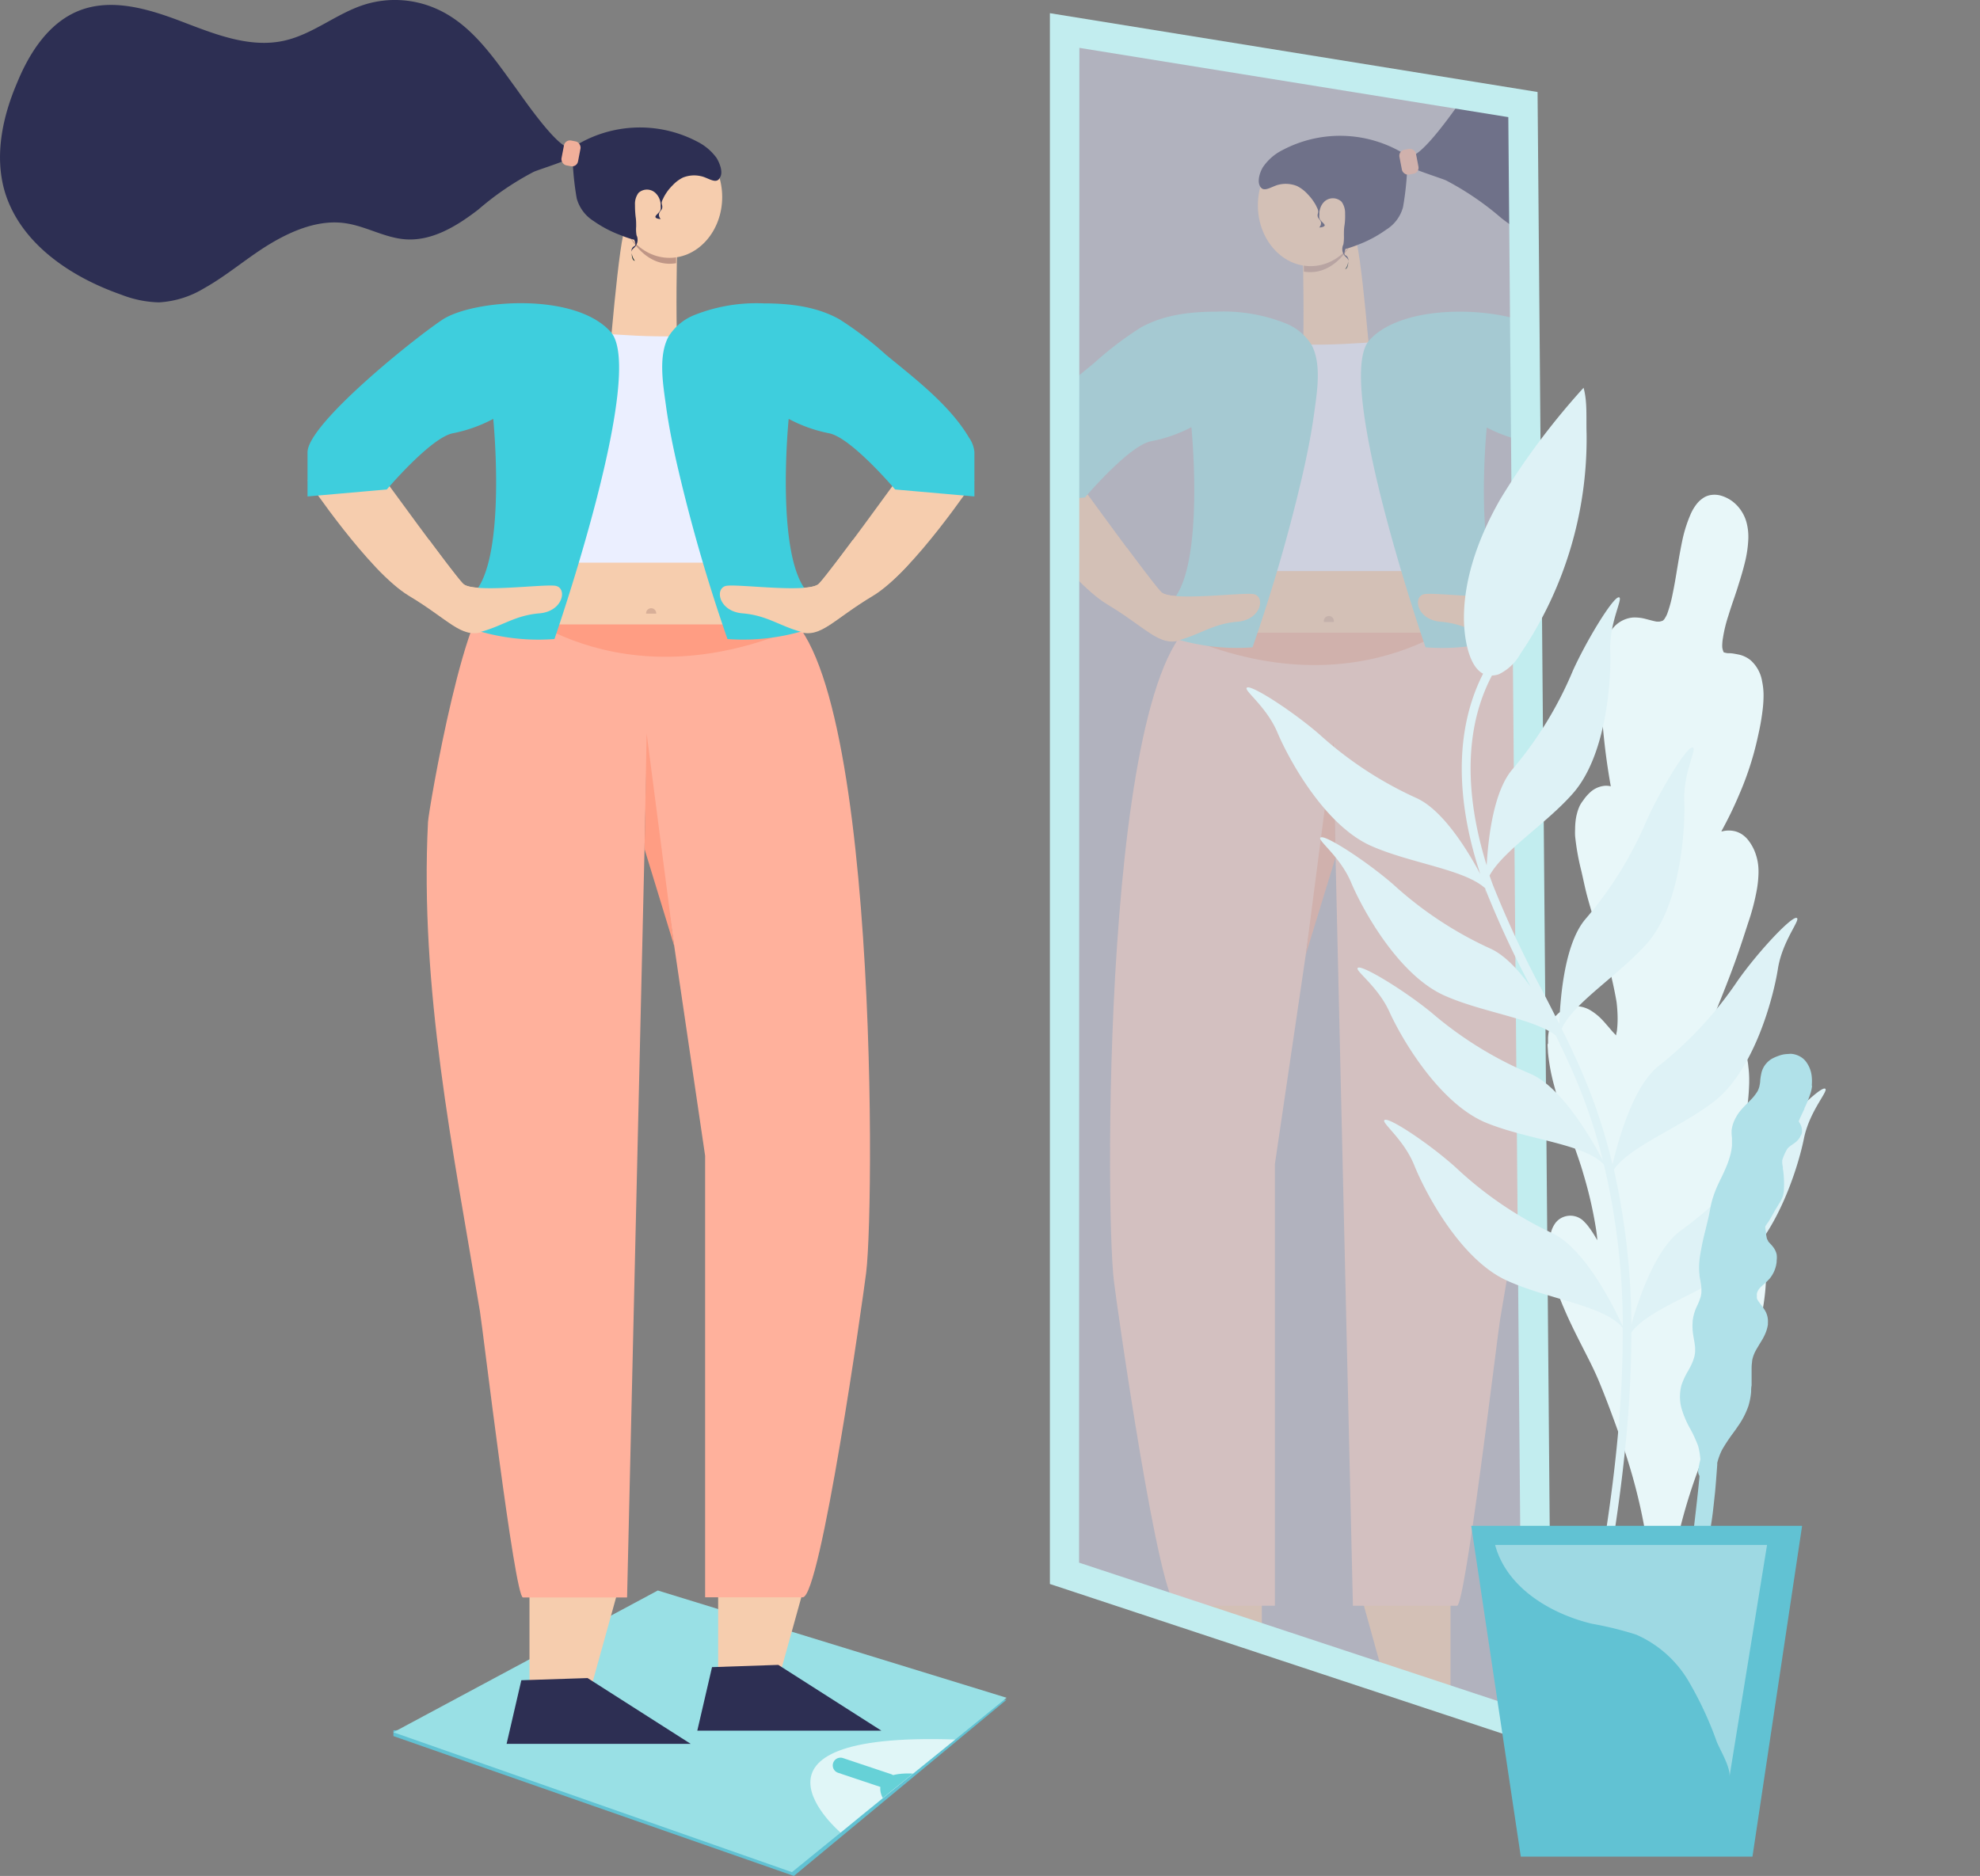
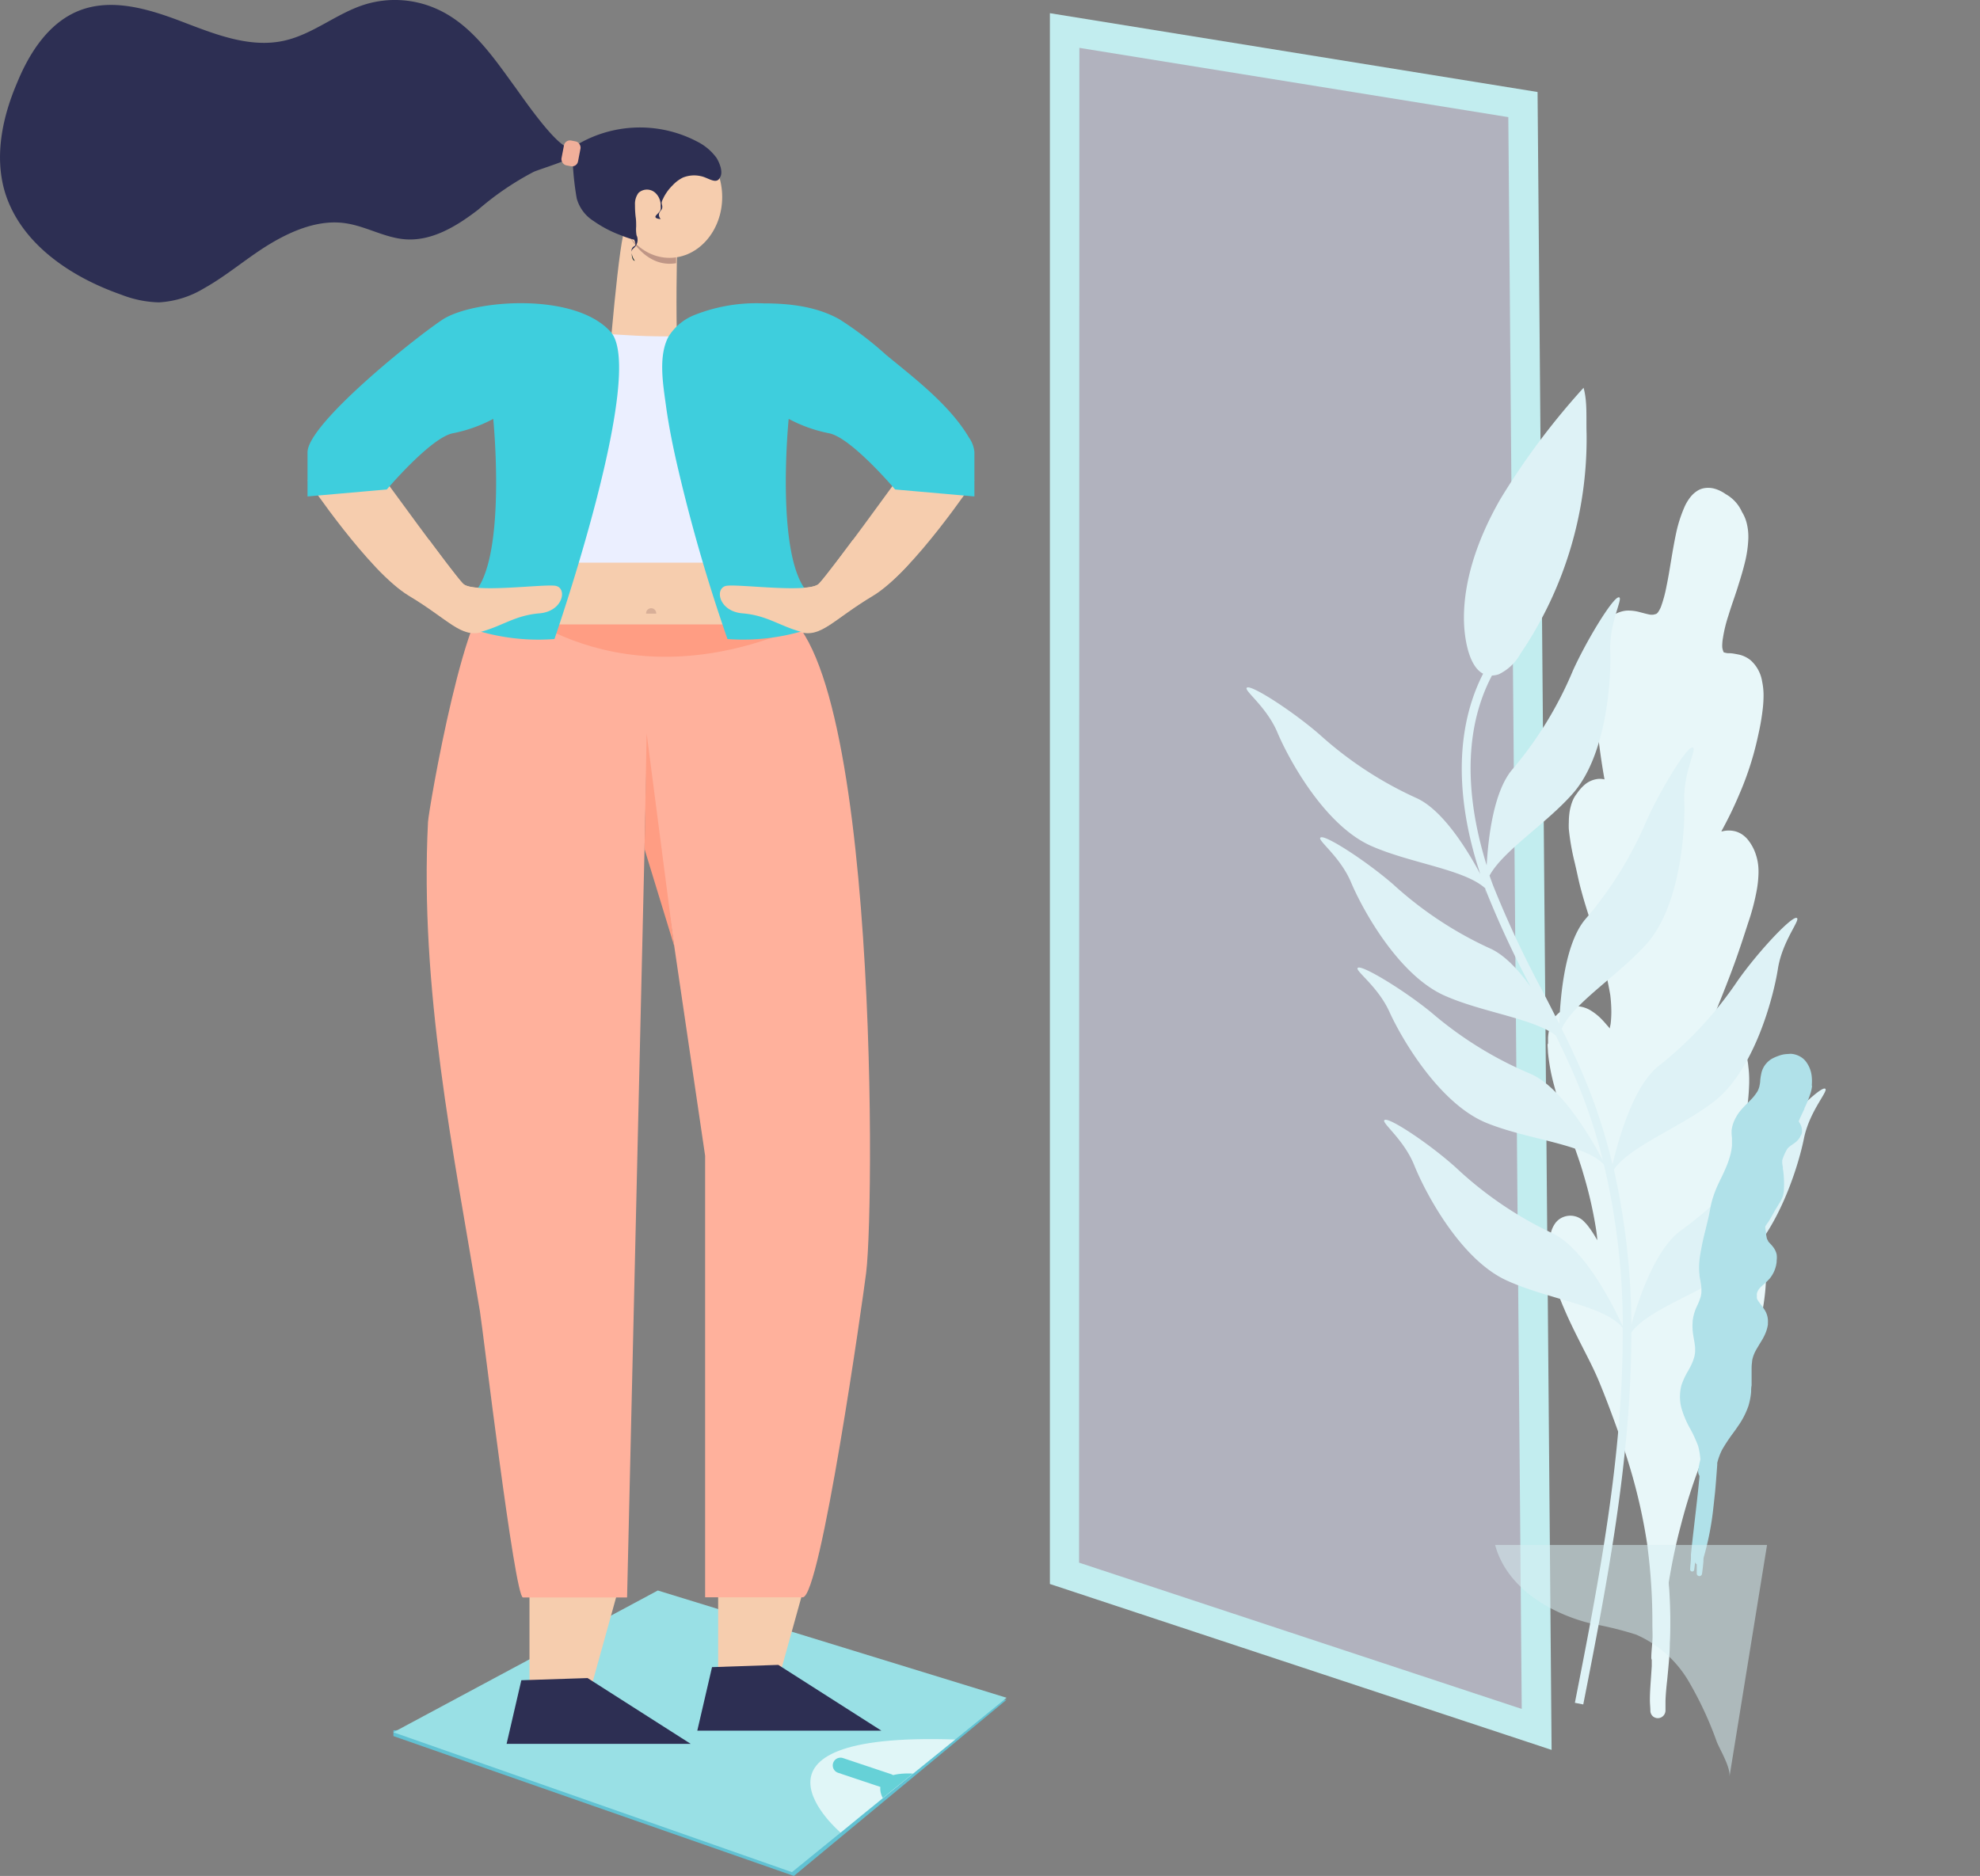
<svg xmlns="http://www.w3.org/2000/svg" viewBox="0 0 255.22 241.84">
  <rect x="0" y="0" width="255.22" height="241.84" fill="#808080" stroke="none" />
  <defs>
    <style>.cls-1,.cls-7{fill:none;}.cls-2{fill:#e2e5fd;}.cls-2,.cls-9{opacity:0.5;}.cls-3{fill:#61c2d3;}.cls-4{fill:#99e0e5;}.cls-5{fill:#e0f6f7;}.cls-6{fill:#66d1d7;}.cls-7{stroke:#66d1d7;stroke-linecap:round;stroke-miterlimit:10;stroke-width:2px;}.cls-8{clip-path:url(#clip-path);}.cls-10{fill:#f6cdae;}.cls-11{fill:#f6cec1;}.cls-12{fill:#f0b09b;}.cls-13{fill:#f0af9a;}.cls-14{fill:#2d2f53;}.cls-15,.cls-18{fill:#bf9686;}.cls-16{fill:#ebefff;}.cls-17{fill:#ffc8b3;}.cls-18{opacity:0.54;}.cls-19{fill:#0c282b;}.cls-20{fill:#c2edef;}.cls-21{fill:#e8f7f9;}.cls-22{fill:#def2f6;}.cls-23{fill:#b0e1e9;}.cls-24{fill:#d8f0f4;opacity:0.51;}.cls-25{fill:#ffb19c;}.cls-26{fill:#ff9d83;}.cls-27{fill:#3ecedd;}</style>
    <clipPath id="clip-path">
-       <polygon class="cls-1" points="137.23 3.93 137.23 202.83 198.11 222.95 196.31 13.48 137.23 3.93" />
-     </clipPath>
+       </clipPath>
  </defs>
  <title>Health and fitness goals illustration2</title>
  <g id="Layer_2" data-name="Layer 2">
    <g id="Health_and_fitness_goals_illustrations" data-name="Health and fitness goals illustrations">
      <g id="Health_and_fitness_goals_illustration2" data-name="Health and fitness goals illustration2">
        <polygon class="cls-2" points="137.23 3.93 137.23 202.83 198.11 222.95 196.31 13.48 137.23 3.93" />
        <polygon class="cls-3" points="129.75 219.12 102.33 241.84 50.71 223.81 50.71 223.07 129.75 219.12" />
        <polygon class="cls-4" points="50.71 223.32 84.79 205.04 129.75 218.87 102.08 241.35 50.71 223.32" />
        <path class="cls-5" d="M108.35,236.25s-15.31-13,14.77-12C111.72,233.44,108.35,236.25,108.35,236.25Z" />
        <path class="cls-6" d="M113.79,231.8s-2-3.41,3.9-3.16C116.08,229.92,113.79,231.8,113.79,231.8Z" />
        <line class="cls-7" x1="114.53" y1="229.66" x2="108.34" y2="227.59" />
        <g class="cls-8">
          <g class="cls-9">
            <polygon class="cls-10" points="162.65 204.57 162.65 218.39 155.11 218.39 151.26 204.57 162.65 204.57" />
            <polygon class="cls-10" points="186.97 206.19 186.97 220.02 179.42 220.02 175.58 206.19 186.97 206.19" />
            <path class="cls-11" d="M191.16,77.73c3.79-1.56,8.82,27.8,8.9,29.31,1.07,21.4-3.21,42.09-6.7,63.06-.37,2.22-4.48,36.91-5.55,36.91H174.39L171.88,98.87l-7.55,51.22V207H151.75c-2.3,0-7.76-38.47-8.17-41.87-1.18-9.61-1.4-87.2,13.2-85.78C165.17,80.17,182.36,81.39,191.16,77.73Z" />
            <polygon class="cls-12" points="168.32 123.04 172.15 110.53 171.88 95.62 168.32 123.04" />
            <path class="cls-13" d="M154.15,82.7c.86-1.74,1.74-2.91,2.63-3.34,8.39.81,25.58,2,34.38-1.63C191.16,77.73,177.5,91.74,154.15,82.7Z" />
            <polygon class="cls-14" points="163.45 215.99 165.35 224.18 141.62 224.18 154.91 215.71 163.45 215.99" />
            <polygon class="cls-14" points="188.03 217.68 189.93 225.88 166.19 225.88 179.48 217.4 188.03 217.68" />
            <path class="cls-10" d="M177.11,52.71s-1.26-16.91-2.21-21.32-7,0-7,0,.63,21.32-.95,21.32Z" />
            <path class="cls-15" d="M174.9,30.45c0,.09-.16-.33-.13-.22-1.11,2.57-3.18,4.85-5.84,4.85a6.11,6.11,0,0,1-.86-.06c0-2.42-.12-4.57-.12-4.57S174,28.14,174.9,30.45Z" />
-             <ellipse class="cls-10" cx="168.93" cy="26.47" rx="6.79" ry="7.84" />
            <path class="cls-10" d="M179.87,43.87s-12.42,1.64-15.79,0-3.62,37.7-3.62,37.7h25.1Z" />
            <path class="cls-16" d="M179.87,43.86s-12.42,1.29-15.79,0-3.62,29.76-3.62,29.76h25.1Z" />
            <path class="cls-10" d="M215.58,63s-7.89,11.78-13.07,14.89-6.69,5.45-9.42,4.66-4.29-2.08-7.4-2.34-3.62-3.36-2.07-3.62,10.61,1,11.91-.26,10.86-14.49,10.86-14.49Z" />
            <path class="cls-4" d="M183.75,83.45S171.85,49,176.51,43.86s17.85-4.14,21.73-1.56,17.34,13.46,17.34,17.08v5.7l-10.22-.91s-5.69-6.73-8.54-7.25a18.66,18.66,0,0,1-5.18-1.81s-1.81,18.12,2.59,22.52S197.34,81,197.34,81A27.16,27.16,0,0,1,183.75,83.45Z" />
            <path class="cls-10" d="M183.62,76.59c1.55-.26,10.61,1,11.91-.26.51-.52,2.36-2.94,4.39-5.66a32.29,32.29,0,0,1,5.17,2l2.14,1a24.26,24.26,0,0,1-4.72,4.16c-5.17,3.1-6.69,5.45-9.42,4.66s-4.29-2.08-7.4-2.34S182.07,76.85,183.62,76.59Z" />
            <path class="cls-10" d="M129.62,63s7.9,11.78,13.07,14.89,6.69,5.45,9.43,4.66,4.29-2.08,7.39-2.34,3.62-3.36,2.07-3.62-10.61,1-11.9-.26-10.87-14.49-10.87-14.49Z" />
            <path class="cls-4" d="M161.45,83.45a216,216,0,0,0,6.43-22.17c.6-2.63,1.14-5.28,1.51-8s1-6.36-.35-8.85a7,7,0,0,0-3.41-2.78,21.64,21.64,0,0,0-8.86-1.47c-3.33,0-6.83.4-9.77,2.07a44.35,44.35,0,0,0-6,4.58c-3.72,3.06-8.2,6.46-10.68,10.68a3.77,3.77,0,0,0-.69,1.83v5.7l10.22-.91s5.7-6.73,8.54-7.25a18.66,18.66,0,0,0,5.18-1.81s1.81,18.12-2.59,22.52-3.1,3.36-3.1,3.36A27.14,27.14,0,0,0,161.45,83.45Z" />
            <path class="cls-10" d="M161.58,76.59c-1.55-.26-10.61,1-11.9-.26-.52-.52-2.37-2.94-4.39-5.66a31.93,31.93,0,0,0-5.17,2l-2.14,1a24.24,24.24,0,0,0,4.71,4.16c5.18,3.1,6.69,5.45,9.43,4.66s4.29-2.08,7.39-2.34S163.13,76.85,161.58,76.59Z" />
            <ellipse class="cls-17" cx="175.55" cy="27.86" rx="1.57" ry="1.92" />
            <path class="cls-18" d="M170.64,80.18s0-.08,0-.13a.65.65,0,0,1,.65-.64.64.64,0,0,1,.64.64.53.53,0,0,1,0,.13Z" />
            <g id="Flapping">
              <path class="cls-14" d="M162.86,21.45a6.65,6.65,0,0,1,2.47-2.11,15.86,15.86,0,0,1,16.06.74c1.48,1,6.59-6.66,7.6-8,2.78-3.8,5.63-7.94,10.1-9.89a13.18,13.18,0,0,1,9.11-.49c3.62,1.14,6.66,3.82,10.37,4.65,4.43,1,9-.83,13.2-2.45s9-3.08,13.23-1.43c3.91,1.53,6.41,5.38,8,9.25,1.87,4.44,2.94,9.46,1.59,14.08-2,6.67-8.45,11-15,13.29a14.19,14.19,0,0,1-4.88,1,12.58,12.58,0,0,1-5.82-1.82c-3-1.67-5.62-4-8.54-5.75s-6.35-3.14-9.75-2.62c-2.61.4-5,1.87-7.63,2.06-3.46.26-6.67-1.71-9.42-3.82a37.35,37.35,0,0,0-7.15-4.88c-.58-.27-5-1.65-5-2a37.61,37.61,0,0,1-.55,5.43,4.9,4.9,0,0,1-2.16,2.91,15.73,15.73,0,0,1-3.49,1.89,17.08,17.08,0,0,1-1.7.59.11.11,0,0,0-.08,0,.22.22,0,0,0,0,.08,1.33,1.33,0,0,0-.1.34.39.39,0,0,0,0,.32c.07.09.18.12.26.18a.8.8,0,0,1,.23.64.65.65,0,0,0-.11-.29,3.44,3.44,0,0,0-.27-.27,1.33,1.33,0,0,1-.37-1.28c0-.1.07-.19.1-.29a5.61,5.61,0,0,0,.07-1.16c0-.43,0-.85.07-1.28s.1-1,.08-1.52a2.48,2.48,0,0,0-.45-1.54,1.62,1.62,0,0,0-2.24,0,2,2,0,0,0-.51.85,2.8,2.8,0,0,0-.12.5c0,.11,0,.23,0,.34a1.14,1.14,0,0,0,0,.37.78.78,0,0,0,.17.34c.13.17.31.3.44.47s.09.15.06.22a.26.26,0,0,1-.12.11,1.24,1.24,0,0,1-.57.11.78.78,0,0,0,.23-.69c-.07-.25-.3-.42-.4-.65a.74.74,0,0,1,0-.44,1.26,1.26,0,0,0,.05-.33,1.52,1.52,0,0,0-.19-.5,3,3,0,0,0-.28-.53,6.37,6.37,0,0,0-.7-.94l-.08-.09-.15-.16a4.75,4.75,0,0,0-1.32-1,3.89,3.89,0,0,0-2.34-.19c-.76.16-1.61.81-2.15.53a.82.82,0,0,1-.3-.33C162,23.28,162.47,22,162.86,21.45Z" />
              <path class="cls-19" d="M173.39,34.69a1.94,1.94,0,0,0,.4-1C173.79,34.73,173.39,34.69,173.39,34.69Z" />
            </g>
            <rect class="cls-13" x="180.53" y="19.21" width="2.17" height="3.26" rx="0.78" transform="translate(363.9 7.1) rotate(169.14)" />
          </g>
        </g>
        <path class="cls-20" d="M200,225.59,135.33,204.2V1.7l62.86,10.16Zm-60.91-24.14,57.06,18.86L194.42,15.1,139.13,6.17Z" />
-         <path class="cls-21" d="M199.54,134.51c0-.25,0-.5,0-.74a5.86,5.86,0,0,1,.34-1.65,3.45,3.45,0,0,1,1.4-1.79,3.92,3.92,0,0,1,.89-.45,3,3,0,0,1,1.51-.12,3.81,3.81,0,0,1,1.35.5,7.24,7.24,0,0,1,1.14.86,11.91,11.91,0,0,1,.93,1c.14.15.27.31.41.47a11.22,11.22,0,0,0,.81.89c0-.2.07-.4.1-.6a13.56,13.56,0,0,0,.09-1.58,18.42,18.42,0,0,0-.14-2.15,52.52,52.52,0,0,0-2.27-8.64l-.12-.38c-.43-1.35-.93-2.88-1.34-4.41-.22-.79-.4-1.61-.57-2.39-.1-.45-.2-.9-.31-1.35a30.54,30.54,0,0,1-.73-4.21,8.44,8.44,0,0,1,0-.87,9.24,9.24,0,0,1,.06-1.05,6.25,6.25,0,0,1,.19-1,5.36,5.36,0,0,1,.36-1,4.16,4.16,0,0,1,.43-.66,5.8,5.8,0,0,1,.85-1,3.22,3.22,0,0,1,1.94-.89,2.52,2.52,0,0,1,.77.07c-.38-2.12-.68-4.24-.89-6.31-.17-1.57-.28-3.19-.34-4.83,0-1-.08-2-.08-3a18.09,18.09,0,0,1,.27-3.2,6.79,6.79,0,0,1,1.1-2.76,3.78,3.78,0,0,1,2.75-1.66,5.41,5.41,0,0,1,1.68.18l.5.13c.29.08.58.15.88.21a3.23,3.23,0,0,0,.44,0l.3-.08a.61.61,0,0,0,.14-.07l.14-.15a3.88,3.88,0,0,0,.37-.67,16.85,16.85,0,0,0,.72-2.64c.21-1,.38-2,.54-3l.08-.47c.22-1.33.42-2.45.66-3.57a17.53,17.53,0,0,1,1-3.12,5.91,5.91,0,0,1,.58-1.07,4.53,4.53,0,0,1,.43-.55,3.44,3.44,0,0,1,.54-.47,2.43,2.43,0,0,1,1-.44,3.08,3.08,0,0,1,1.44.08,4.73,4.73,0,0,1,1.37.68A4.93,4.93,0,0,1,224.54,66a5,5,0,0,1,.62,1.49,7.13,7.13,0,0,1,.2,1.77v.1a15.06,15.06,0,0,1-.48,3.29c-.28,1.14-.64,2.27-1,3.41l-.31.93c-.28.81-.55,1.61-.8,2.43a18.07,18.07,0,0,0-.68,2.8A5.79,5.79,0,0,0,222,83a3.71,3.71,0,0,0,0,.47,2.17,2.17,0,0,0,.13.5l.06.13a4.64,4.64,0,0,0,.51.11l.19,0c.41,0,.84.1,1.26.18a3.6,3.6,0,0,1,1.54.76,4.66,4.66,0,0,1,1.45,2.72,8.67,8.67,0,0,1,.18,1.83,15.5,15.5,0,0,1-.09,1.57,30.11,30.11,0,0,1-.55,3.28c-.28,1.32-.58,2.5-.93,3.63a39.71,39.71,0,0,1-1.56,4.23,49.7,49.7,0,0,1-2.31,4.76l.13,0a3.45,3.45,0,0,1,1.66,0,3.19,3.19,0,0,1,.79.34,3.62,3.62,0,0,1,.72.6,5.9,5.9,0,0,1,1.13,2,6.77,6.77,0,0,1,.36,2.14v.27a14.17,14.17,0,0,1-.2,2.09,28.6,28.6,0,0,1-1.13,4.34c-.49,1.52-1.07,3.32-1.71,5.09-.72,2-1.52,4-2.2,5.69-.62,1.52-1.23,3-1.87,4.55a5.52,5.52,0,0,1,.7-.44,3.47,3.47,0,0,1,3.06-.27,3.59,3.59,0,0,1,1.67,2.16,7.45,7.45,0,0,1,.37,1.77,13.39,13.39,0,0,1,.11,1.84v.23a28.6,28.6,0,0,1-.52,4.77,31.3,31.3,0,0,1-1.7,5.63c-.31.82-.64,1.63-1,2.44-.42,1-.83,2.06-1.22,3.1-.17.45-.33.91-.48,1.36a3.83,3.83,0,0,1,.42-.28,5.78,5.78,0,0,1,1-.43,4,4,0,0,1,1-.17,3,3,0,0,1,.9.09,2.86,2.86,0,0,1,.82.32,3.09,3.09,0,0,1,.7.5,4.47,4.47,0,0,1,.64.73,7.34,7.34,0,0,1,.85,1.68,9.9,9.9,0,0,1,.51,2,17.54,17.54,0,0,1,.26,2.45c0,.28,0,.56,0,.84a28.34,28.34,0,0,1-2.39,10.61c-.85,2.14-1.83,4.23-2.76,6.18l-.5,1c-.32.66-.64,1.33-.95,2-.43.92-.87,1.91-1.39,3.12a71.15,71.15,0,0,0-3,9.13c-.62,2.31-1.14,4.79-1.56,7.36,0,.32.05.64.07,1,.08,1.29.13,2.64.13,4,0,.91,0,1.85-.06,2.81,0,1.18-.12,2.37-.22,3.51l-.12,1.25c-.1.88-.19,1.8-.22,2.7,0,.15,0,.29,0,.43s0,.53,0,.8h0a1,1,0,0,1-1,1,1,1,0,0,1-.67-.28,1,1,0,0,1-.28-.67c0-.44-.06-.9-.06-1.4,0-1,.08-2,.15-3l.09-1.36c0-.27,0-.55,0-.82a.46.46,0,0,1-.06-.22c0-.74.09-1.45.14-2.17s0-1.48,0-2.22v-.07a74.24,74.24,0,0,0-.6-9.64v0h0l0-.11v0s0,0,0,0a71.23,71.23,0,0,0-2.28-10.31c-.5-1.67-1.09-3.47-1.83-5.5s-1.43-3.86-2.14-5.57-1.46-3.12-2.22-4.62-1.63-3.22-2.33-4.89a24.13,24.13,0,0,1-1.57-4.92,16.68,16.68,0,0,1-.3-3v-.15a7.69,7.69,0,0,1,.16-1.51,3.47,3.47,0,0,1,.56-1.33,2.31,2.31,0,0,1,1.11-.86,2.45,2.45,0,0,1,2.71.68,5,5,0,0,1,.56.66c.19.25.36.5.52.75s.37.6.54.91c0-.44-.08-.89-.14-1.34a53.26,53.26,0,0,0-1.65-7.22c-.3-1.07-.68-2.14-1-3.06l-.12-.34c-.95-2.6-1.94-5.28-2.65-8a25.1,25.1,0,0,1-.79-4.28c0-.31-.05-.64-.05-1Z" />
+         <path class="cls-21" d="M199.54,134.51c0-.25,0-.5,0-.74a5.86,5.86,0,0,1,.34-1.65,3.45,3.45,0,0,1,1.4-1.79,3.92,3.92,0,0,1,.89-.45,3,3,0,0,1,1.51-.12,3.81,3.81,0,0,1,1.35.5,7.24,7.24,0,0,1,1.14.86,11.91,11.91,0,0,1,.93,1c.14.15.27.31.41.47c0-.2.07-.4.1-.6a13.56,13.56,0,0,0,.09-1.58,18.42,18.42,0,0,0-.14-2.15,52.52,52.52,0,0,0-2.27-8.64l-.12-.38c-.43-1.35-.93-2.88-1.34-4.41-.22-.79-.4-1.61-.57-2.39-.1-.45-.2-.9-.31-1.35a30.54,30.54,0,0,1-.73-4.21,8.44,8.44,0,0,1,0-.87,9.24,9.24,0,0,1,.06-1.05,6.25,6.25,0,0,1,.19-1,5.36,5.36,0,0,1,.36-1,4.16,4.16,0,0,1,.43-.66,5.8,5.8,0,0,1,.85-1,3.22,3.22,0,0,1,1.94-.89,2.52,2.52,0,0,1,.77.07c-.38-2.12-.68-4.24-.89-6.31-.17-1.57-.28-3.19-.34-4.83,0-1-.08-2-.08-3a18.09,18.09,0,0,1,.27-3.2,6.79,6.79,0,0,1,1.1-2.76,3.78,3.78,0,0,1,2.75-1.66,5.41,5.41,0,0,1,1.68.18l.5.13c.29.08.58.15.88.21a3.23,3.23,0,0,0,.44,0l.3-.08a.61.61,0,0,0,.14-.07l.14-.15a3.88,3.88,0,0,0,.37-.67,16.85,16.85,0,0,0,.72-2.64c.21-1,.38-2,.54-3l.08-.47c.22-1.33.42-2.45.66-3.57a17.53,17.53,0,0,1,1-3.12,5.91,5.91,0,0,1,.58-1.07,4.53,4.53,0,0,1,.43-.55,3.44,3.44,0,0,1,.54-.47,2.43,2.43,0,0,1,1-.44,3.08,3.08,0,0,1,1.44.08,4.73,4.73,0,0,1,1.37.68A4.93,4.93,0,0,1,224.54,66a5,5,0,0,1,.62,1.49,7.13,7.13,0,0,1,.2,1.77v.1a15.06,15.06,0,0,1-.48,3.29c-.28,1.14-.64,2.27-1,3.41l-.31.93c-.28.81-.55,1.61-.8,2.43a18.07,18.07,0,0,0-.68,2.8A5.79,5.79,0,0,0,222,83a3.71,3.71,0,0,0,0,.47,2.17,2.17,0,0,0,.13.5l.06.13a4.64,4.64,0,0,0,.51.11l.19,0c.41,0,.84.1,1.26.18a3.6,3.6,0,0,1,1.54.76,4.66,4.66,0,0,1,1.45,2.72,8.67,8.67,0,0,1,.18,1.83,15.5,15.5,0,0,1-.09,1.57,30.11,30.11,0,0,1-.55,3.28c-.28,1.32-.58,2.5-.93,3.63a39.71,39.71,0,0,1-1.56,4.23,49.7,49.7,0,0,1-2.31,4.76l.13,0a3.45,3.45,0,0,1,1.66,0,3.19,3.19,0,0,1,.79.34,3.62,3.62,0,0,1,.72.6,5.9,5.9,0,0,1,1.13,2,6.77,6.77,0,0,1,.36,2.14v.27a14.17,14.17,0,0,1-.2,2.09,28.6,28.6,0,0,1-1.13,4.34c-.49,1.52-1.07,3.32-1.71,5.09-.72,2-1.52,4-2.2,5.69-.62,1.52-1.23,3-1.87,4.55a5.52,5.52,0,0,1,.7-.44,3.47,3.47,0,0,1,3.06-.27,3.59,3.59,0,0,1,1.67,2.16,7.45,7.45,0,0,1,.37,1.77,13.39,13.39,0,0,1,.11,1.84v.23a28.6,28.6,0,0,1-.52,4.77,31.3,31.3,0,0,1-1.7,5.63c-.31.82-.64,1.63-1,2.44-.42,1-.83,2.06-1.22,3.1-.17.45-.33.91-.48,1.36a3.83,3.83,0,0,1,.42-.28,5.78,5.78,0,0,1,1-.43,4,4,0,0,1,1-.17,3,3,0,0,1,.9.09,2.86,2.86,0,0,1,.82.32,3.09,3.09,0,0,1,.7.5,4.47,4.47,0,0,1,.64.73,7.34,7.34,0,0,1,.85,1.68,9.9,9.9,0,0,1,.51,2,17.54,17.54,0,0,1,.26,2.45c0,.28,0,.56,0,.84a28.34,28.34,0,0,1-2.39,10.61c-.85,2.14-1.83,4.23-2.76,6.18l-.5,1c-.32.66-.64,1.33-.95,2-.43.92-.87,1.91-1.39,3.12a71.15,71.15,0,0,0-3,9.13c-.62,2.31-1.14,4.79-1.56,7.36,0,.32.05.64.07,1,.08,1.29.13,2.64.13,4,0,.91,0,1.85-.06,2.81,0,1.18-.12,2.37-.22,3.51l-.12,1.25c-.1.88-.19,1.8-.22,2.7,0,.15,0,.29,0,.43s0,.53,0,.8h0a1,1,0,0,1-1,1,1,1,0,0,1-.67-.28,1,1,0,0,1-.28-.67c0-.44-.06-.9-.06-1.4,0-1,.08-2,.15-3l.09-1.36c0-.27,0-.55,0-.82a.46.46,0,0,1-.06-.22c0-.74.09-1.45.14-2.17s0-1.48,0-2.22v-.07a74.24,74.24,0,0,0-.6-9.64v0h0l0-.11v0s0,0,0,0a71.23,71.23,0,0,0-2.28-10.31c-.5-1.67-1.09-3.47-1.83-5.5s-1.43-3.86-2.14-5.57-1.46-3.12-2.22-4.62-1.63-3.22-2.33-4.89a24.13,24.13,0,0,1-1.57-4.92,16.68,16.68,0,0,1-.3-3v-.15a7.69,7.69,0,0,1,.16-1.51,3.47,3.47,0,0,1,.56-1.33,2.31,2.31,0,0,1,1.11-.86,2.45,2.45,0,0,1,2.71.68,5,5,0,0,1,.56.66c.19.25.36.5.52.75s.37.6.54.91c0-.44-.08-.89-.14-1.34a53.26,53.26,0,0,0-1.65-7.22c-.3-1.07-.68-2.14-1-3.06l-.12-.34c-.95-2.6-1.94-5.28-2.65-8a25.1,25.1,0,0,1-.79-4.28c0-.31-.05-.64-.05-1Z" />
        <path class="cls-22" d="M235.17,140.33c-.81,0-5.18,4.27-7.89,7.79a48.62,48.62,0,0,1-10.57,10.48c-3.25,2.3-5.41,8.56-6.43,12.17a93.6,93.6,0,0,0-2.25-20c2.06-3,8.54-5.39,12.91-8.77,5.16-4,7.64-13.34,8.23-17.1s3.17-6.58,2.35-6.57-5,4.49-7.55,8.12a48.55,48.55,0,0,1-10.12,10.93c-3.23,2.5-5.14,9.15-6,12.74a74.16,74.16,0,0,0-2.76-9c-1.1-2.89-2.41-5.73-3.79-8.5,1.5-3.34,7.35-6.88,11-11,4.31-4.92,4.94-14.56,4.8-18.37s1.85-7.06,1-6.89-4,5.36-5.85,9.41a48.63,48.63,0,0,1-7.84,12.66c-2.68,3.06-3.29,9.88-3.42,13.58q-1.09-2.19-2.21-4.34a132.5,132.5,0,0,1-6.33-13.54c-.15-.4-.3-.82-.45-1.25,1.76-3.23,7.29-6.65,10.76-10.61,4.31-4.91,4.94-14.55,4.8-18.36s1.85-7.07,1.05-6.9-4,5.36-5.85,9.41A48.68,48.68,0,0,1,195,99.12c-2.42,2.76-3.15,8.6-3.37,12.43-2-6.41-3.71-16.13.68-24.46a3.22,3.22,0,0,0,.87-.16A6.3,6.3,0,0,0,196,84.25a49.34,49.34,0,0,0,8.51-28.32c-.07-2,.12-4.12-.39-5.94A93.58,93.58,0,0,0,193.42,64.3c-2.79,4.84-4.74,10.24-4.72,15.42,0,2.07.48,6.1,2.47,7.13-4.58,9-2.53,19.34-.36,25.83-1.81-3.38-4.93-8.34-8.28-9.82a48.33,48.33,0,0,1-12.45-8.18c-3.35-2.91-8.48-6.24-9.28-6.06s2.38,2.3,3.86,5.81,6.12,12,12.1,14.63c5.09,2.25,12,3,14.7,5.47h0l0,.08a3.62,3.62,0,0,0,0,.57s0-.2,0-.56a125.71,125.71,0,0,0,5.85,12.61c-1.57-2.19-3.41-4.18-5.33-5A48.33,48.33,0,0,1,179.57,114c-3.35-2.91-8.48-6.25-9.28-6.06s2.38,2.3,3.86,5.81,6.13,12,12.1,14.62c4.85,2.15,11.37,2.91,14.29,5.12l.45.93a.28.28,0,0,1,0,.09v-.08c1.12,2.32,2.19,4.68,3.1,7.08a71.06,71.06,0,0,1,2.53,8.11c-1.62-3.08-5.43-9.58-9.42-11.22a48.35,48.35,0,0,1-12.66-7.84c-3.43-2.82-8.65-6-9.44-5.82s2.43,2.24,4,5.71,6.44,11.82,12.48,14.3c5.37,2.2,12.68,2.7,15.16,5.38A91.4,91.4,0,0,1,209.18,171c-1.34-2.91-5-10.15-9.15-12.05a48,48,0,0,1-12.31-8.38c-3.31-3-8.38-6.38-9.18-6.21s2.34,2.34,3.76,5.87,5.93,12.08,11.86,14.82c5.35,2.47,12.78,3.26,15,6.15.13,16.29-3.14,32.94-6.16,48.32l1.08.21c3-15.26,6.23-31.75,6.19-47.95,2.14-2.95,8.77-5,13.3-8.25,5.33-3.77,8.2-13,8.95-16.74S236,140.35,235.17,140.33Z" />
        <path class="cls-23" d="M233.53,140a6.21,6.21,0,0,0,0-1.22,3.81,3.81,0,0,0-.72-1.89,2.35,2.35,0,0,0-.67-.62,2.76,2.76,0,0,0-1.11-.4,1.81,1.81,0,0,0-.47,0,5.6,5.6,0,0,0-.65.06,3.93,3.93,0,0,0-.67.19,5.83,5.83,0,0,0-.71.3,2.89,2.89,0,0,0-1.45,1.76,7.28,7.28,0,0,0-.19,1.12c0,.25-.06.51-.11.77a3.1,3.1,0,0,1-.23.6,6.44,6.44,0,0,1-.71.94l-.5.51c-.23.23-.46.46-.68.7s-.37.42-.52.62a5.57,5.57,0,0,0-.53.9,4.29,4.29,0,0,0-.41,1.39.57.57,0,0,1,0,.13,5.83,5.83,0,0,0,.05.84l0,.37q0,.3,0,.6a8,8,0,0,1-.17,1.06,12.08,12.08,0,0,1-.66,1.91c-.18.42-.37.83-.57,1.24-.12.23-.23.47-.34.7a15.14,15.14,0,0,0-.8,2.09,11.48,11.48,0,0,0-.28,1.24c-.08.45-.17.89-.28,1.34s-.2.84-.3,1.26a33.75,33.75,0,0,0-.73,3.49,4.35,4.35,0,0,0-.06.52,8,8,0,0,0,0,1.77c0,.25.07.5.11.76a8.13,8.13,0,0,1,.14,1c0,.2,0,.39,0,.58a4.33,4.33,0,0,1-.08.5,7.2,7.2,0,0,1-.43,1.12l-.1.21a6.19,6.19,0,0,0-.52,1.84v.1a7.42,7.42,0,0,0,.1,1.88l.06.35a10.41,10.41,0,0,1,.16,1.12c0,.17,0,.34,0,.51a4.58,4.58,0,0,1-.1.63,6.32,6.32,0,0,1-.55,1.37l-.22.41a9.41,9.41,0,0,0-.88,1.87,5.09,5.09,0,0,0-.18,1,5.79,5.79,0,0,0,.15,1.93,12.25,12.25,0,0,0,1.17,2.76,16.64,16.64,0,0,1,1,2.19,9.13,9.13,0,0,1,.29,1.73c-.11.42-.2.87-.29,1.43v.06a1,1,0,0,0,.17.62c0,.31-.06.63-.08.94-.13,1.33-.28,2.64-.41,3.76l-.17,1.47c-.08.73-.17,1.46-.25,2.2-.07.59-.13,1.19-.19,1.78l0,.43c0,.44-.09,1-.1,1.47a.26.26,0,0,0,.23.28.25.25,0,0,0,.29-.23c.05-.35.09-.69.12-1a.38.38,0,0,0,.21.3l0,.3,0,.32,0,.11v.12h0a.33.33,0,0,0,0,.1v.2a.34.34,0,0,0,.68.07c.07-.49.13-1,.18-1.6,0-.19,0-.37.05-.56a37.52,37.52,0,0,0,1.23-6.35c.08-.68.15-1.37.22-2,.11-1.18.19-2.35.28-3.54l0-.12,0-.12a8,8,0,0,1,.63-1.7,22.44,22.44,0,0,1,1.31-2c.23-.31.46-.62.67-.94a10.48,10.48,0,0,0,1.4-2.67,8.62,8.62,0,0,0,.36-1.87c0-.27,0-.54.06-.8,0-.43,0-.87,0-1.3v-.64c0-.35,0-.7.05-1a3,3,0,0,1,.07-.51,4.76,4.76,0,0,1,.43-1.08c.14-.25.29-.49.43-.73s.28-.45.41-.68a6.69,6.69,0,0,0,.44-.9,4.94,4.94,0,0,0,.27-1l0-.21a2.75,2.75,0,0,0-.38-1.63,8.43,8.43,0,0,0-.55-.78c-.12-.16-.24-.32-.35-.49a2.44,2.44,0,0,1-.14-.28s0-.07,0-.1V167a2,2,0,0,1,0-.24,2.46,2.46,0,0,1,.14-.38,2.65,2.65,0,0,1,.27-.37c.17-.17.35-.33.54-.49a9.07,9.07,0,0,0,.7-.69,4.06,4.06,0,0,0,.9-2.18c0-.05,0-.1,0-.15a2.94,2.94,0,0,0,0-.78,2.34,2.34,0,0,0-.39-.87,3.44,3.44,0,0,0-.38-.46,4.13,4.13,0,0,1-.34-.39c0-.09-.09-.18-.13-.28s-.09-.42-.13-.63l0-.22a6.17,6.17,0,0,1-.1-.62v-.09l0-.06.22-.33.14-.19c.23-.34.43-.71.63-1.06l.11-.2c.18-.34.39-.66.59-1l.06-.1a5.71,5.71,0,0,0,.47-.88,3.68,3.68,0,0,0,.18-.87v-.09a12,12,0,0,0,0-1.47,9.43,9.43,0,0,0-.13-1.24l0-.2a3.31,3.31,0,0,1-.08-.55,1,1,0,0,1,0-.17,1.1,1.1,0,0,1,0-.18,6.76,6.76,0,0,1,.61-1.4l.13-.18a5,5,0,0,1,.58-.45l.2-.14a2.49,2.49,0,0,0,.81-.88c0-.09.1-.18.14-.27a1.11,1.11,0,0,0,.08-.35v-.07a1.78,1.78,0,0,0-.12-.68,1.9,1.9,0,0,0-.23-.45l-.08-.14c.16-.41.36-.82.55-1.22l.19-.4,0-.08a13.46,13.46,0,0,0,.81-2,4.84,4.84,0,0,0,.18-.95Z" />
-         <polygon class="cls-3" points="225.89 239.35 196.03 239.35 189.64 196.7 232.29 196.7 225.89 239.35" />
        <path class="cls-24" d="M192.72,199.17h35.05l-4.85,29.93c.2-1.2-1.18-3.46-1.62-4.53a45.6,45.6,0,0,0-3.74-8,14.67,14.67,0,0,0-6.66-5.84,43.75,43.75,0,0,0-5.69-1.4C199.94,208.07,194.21,204.72,192.72,199.17Z" />
        <polygon class="cls-10" points="92.57 203.5 92.57 217.32 100.12 217.32 103.96 203.5 92.57 203.5" />
        <polygon class="cls-10" points="68.25 205.12 68.25 218.95 75.8 218.95 79.64 205.12 68.25 205.12" />
        <path class="cls-25" d="M64.06,76.66c-3.78-1.56-8.82,27.79-8.89,29.31-1.08,21.4,3.2,42.09,6.69,63.06.37,2.22,4.48,36.91,5.55,36.91H80.83L83.35,97.8,90.89,149v56.92h12.58c2.3,0,7.76-38.47,8.18-41.87,1.18-9.61,1.4-87.2-13.21-85.78C90.06,79.1,72.87,80.32,64.06,76.66Z" />
        <polygon class="cls-26" points="86.91 121.97 83.08 109.46 83.35 94.55 86.91 121.97" />
        <path class="cls-26" d="M101.08,81.63c-.87-1.74-1.75-2.91-2.64-3.34-8.38.81-25.57,2-34.38-1.63C64.06,76.66,77.72,90.67,101.08,81.63Z" />
        <polygon class="cls-14" points="91.78 214.92 89.88 223.11 113.61 223.11 100.32 214.63 91.78 214.92" />
        <polygon class="cls-14" points="67.2 216.61 65.3 224.81 89.03 224.81 75.74 216.33 67.2 216.61" />
        <path class="cls-10" d="M78.11,51.63s1.27-16.9,2.21-21.31,7,0,7,0-.63,21.31,1,21.31Z" />
        <path class="cls-15" d="M80.32,29.38c0,.09.17-.33.13-.23C81.57,31.73,83.63,34,86.3,34a4.8,4.8,0,0,0,.85-.07c0-2.41.13-4.56.13-4.56S81.27,27.07,80.32,29.38Z" />
        <ellipse class="cls-10" cx="86.3" cy="25.4" rx="6.79" ry="7.84" />
        <path class="cls-10" d="M75.35,42.8s12.42,1.64,15.79,0,3.62,37.7,3.62,37.7H69.66Z" />
        <path class="cls-16" d="M75.35,42.79s12.42,1.29,15.79,0,3.62,29.75,3.62,29.75H69.66Z" />
        <path class="cls-10" d="M39.64,61.93s7.9,11.78,13.07,14.88,6.69,5.45,9.43,4.67,4.29-2.08,7.39-2.34,3.62-3.36,2.07-3.62-10.61,1-11.9-.26S48.83,60.77,48.83,60.77Z" />
        <path class="cls-27" d="M71.47,82.38S83.38,48,78.72,42.79,60.86,38.65,57,41.23,39.64,54.69,39.64,58.31V64l10.22-.9s5.7-6.73,8.54-7.25A18.66,18.66,0,0,0,63.58,54S65.39,72.16,61,76.56s-3.1,3.36-3.1,3.36A27.27,27.27,0,0,0,71.47,82.38Z" />
        <path class="cls-10" d="M71.6,75.52c-1.55-.26-10.61,1-11.9-.26-.52-.52-2.37-2.94-4.39-5.67a32.91,32.91,0,0,0-5.17,2c-.72.33-1.43.68-2.14,1a23.82,23.82,0,0,0,4.71,4.15c5.18,3.11,6.69,5.45,9.43,4.67s4.29-2.08,7.39-2.34S73.15,75.78,71.6,75.52Z" />
        <path class="cls-10" d="M125.6,61.93s-7.89,11.78-13.07,14.88-6.69,5.45-9.42,4.67-4.29-2.08-7.4-2.34-3.62-3.36-2.07-3.62,10.61,1,11.91-.26,10.86-14.49,10.86-14.49Z" />
        <path class="cls-27" d="M93.77,82.38a216,216,0,0,1-6.42-22.17c-.61-2.63-1.15-5.28-1.52-8s-1-6.36.36-8.85a7,7,0,0,1,3.4-2.78,21.67,21.67,0,0,1,8.86-1.47c3.33,0,6.84.4,9.78,2.07a44.89,44.89,0,0,1,6,4.58c3.72,3.06,8.2,6.46,10.69,10.68a3.82,3.82,0,0,1,.68,1.83V64l-10.22-.9s-5.69-6.73-8.54-7.25A18.66,18.66,0,0,1,101.66,54s-1.81,18.12,2.59,22.52,3.11,3.36,3.11,3.36A27.29,27.29,0,0,1,93.77,82.38Z" />
        <path class="cls-10" d="M93.64,75.52c1.56-.26,10.61,1,11.91-.26.51-.52,2.36-2.94,4.39-5.67a33.3,33.3,0,0,1,5.17,2l2.14,1a23.84,23.84,0,0,1-4.72,4.15c-5.17,3.11-6.69,5.45-9.42,4.67s-4.29-2.08-7.4-2.34S92.09,75.78,93.64,75.52Z" />
        <ellipse class="cls-17" cx="79.68" cy="26.79" rx="1.57" ry="1.92" />
        <path class="cls-18" d="M84.58,79.11a.53.53,0,0,0,0-.13.65.65,0,0,0-1.29,0,.53.53,0,0,0,0,.13Z" />
        <g id="Flapping-2" data-name="Flapping">
          <path class="cls-14" d="M92.37,20.37a6.88,6.88,0,0,0-2.47-2.1A15.88,15.88,0,0,0,73.83,19c-1.47,1-6.59-6.66-7.6-8C63.45,7.17,60.6,3,56.13,1.08A13.17,13.17,0,0,0,47,.59C43.4,1.72,40.36,4.41,36.65,5.24c-4.43,1-8.95-.83-13.19-2.45s-9-3.08-13.23-1.43c-3.91,1.53-6.41,5.38-8,9.25C.32,15.05-.74,20.06.61,24.69c2,6.67,8.45,11,15,13.29a14.19,14.19,0,0,0,4.88,1,12.54,12.54,0,0,0,5.82-1.82c3-1.67,5.62-4,8.55-5.75s6.35-3.15,9.74-2.62c2.62.4,5,1.86,7.63,2.06,3.46.26,6.67-1.71,9.42-3.83a37.3,37.3,0,0,1,7.15-4.87c.59-.27,5-1.65,5-2a36.57,36.57,0,0,0,.54,5.43,5,5,0,0,0,2.17,2.91A15.29,15.29,0,0,0,80,30.32a14.18,14.18,0,0,0,1.7.58l.07,0a.14.14,0,0,1,0,.08,1.23,1.23,0,0,1,.11.34.4.4,0,0,1,0,.32,1,1,0,0,1-.26.18.75.75,0,0,0-.22.64.48.48,0,0,1,.11-.29,3.44,3.44,0,0,1,.27-.27,1.37,1.37,0,0,0,.37-1.28c0-.1-.07-.19-.1-.29A4.5,4.5,0,0,1,82,29.21c0-.43,0-.85-.07-1.28a12.9,12.9,0,0,1-.08-1.52,2.36,2.36,0,0,1,.45-1.54,1.6,1.6,0,0,1,2.23.05,2.13,2.13,0,0,1,.52.85,2.88,2.88,0,0,1,.11.49c0,.12,0,.23,0,.35a1.51,1.51,0,0,1,0,.37.93.93,0,0,1-.18.34c-.13.17-.3.3-.43.47a.23.23,0,0,0-.06.22s.06.08.11.11a1.24,1.24,0,0,0,.57.11.75.75,0,0,1-.22-.69c.06-.25.29-.42.39-.65a.86.86,0,0,0,0-.45,1.75,1.75,0,0,1-.06-.33,1.84,1.84,0,0,1,.19-.49,4.44,4.44,0,0,1,.28-.53,5.89,5.89,0,0,1,.7-.94l.08-.09s.1-.11.16-.16a4.61,4.61,0,0,1,1.32-1,3.86,3.86,0,0,1,2.33-.19c.77.15,1.62.81,2.15.53a.7.7,0,0,0,.3-.33C93.26,22.21,92.75,21,92.37,20.37Z" />
          <path class="cls-19" d="M81.83,33.62a1.94,1.94,0,0,1-.4-1C81.43,33.66,81.83,33.62,81.83,33.62Z" />
        </g>
        <rect class="cls-13" x="72.52" y="18.14" width="2.17" height="3.26" rx="0.78" transform="translate(5.04 -13.51) rotate(10.86)" />
      </g>
    </g>
  </g>
</svg>